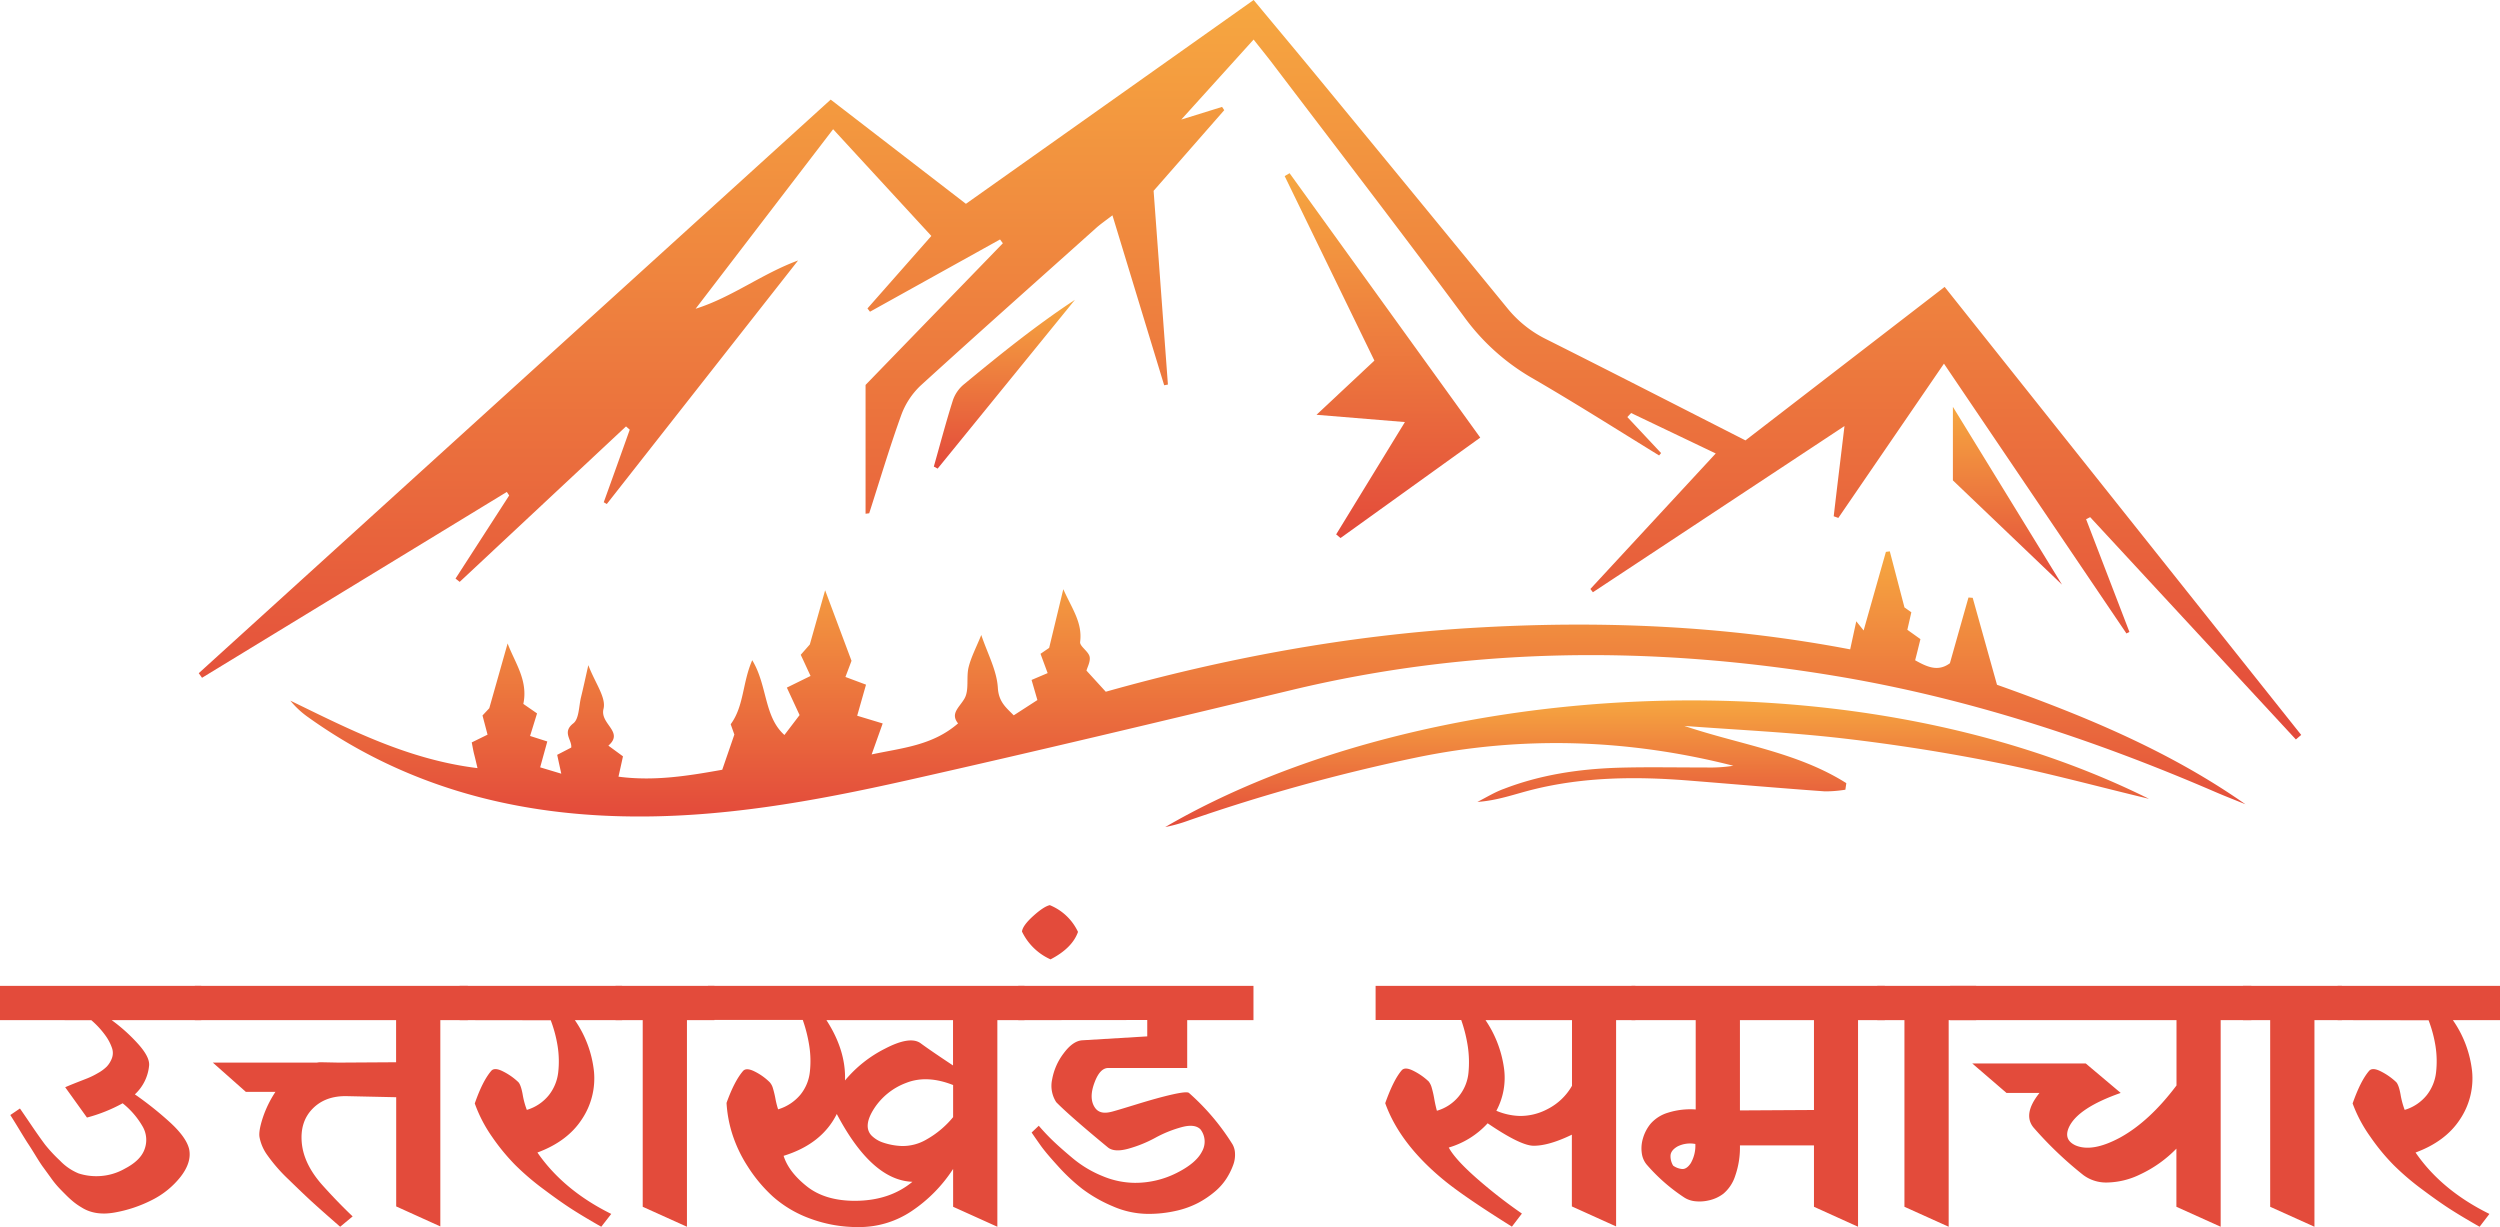
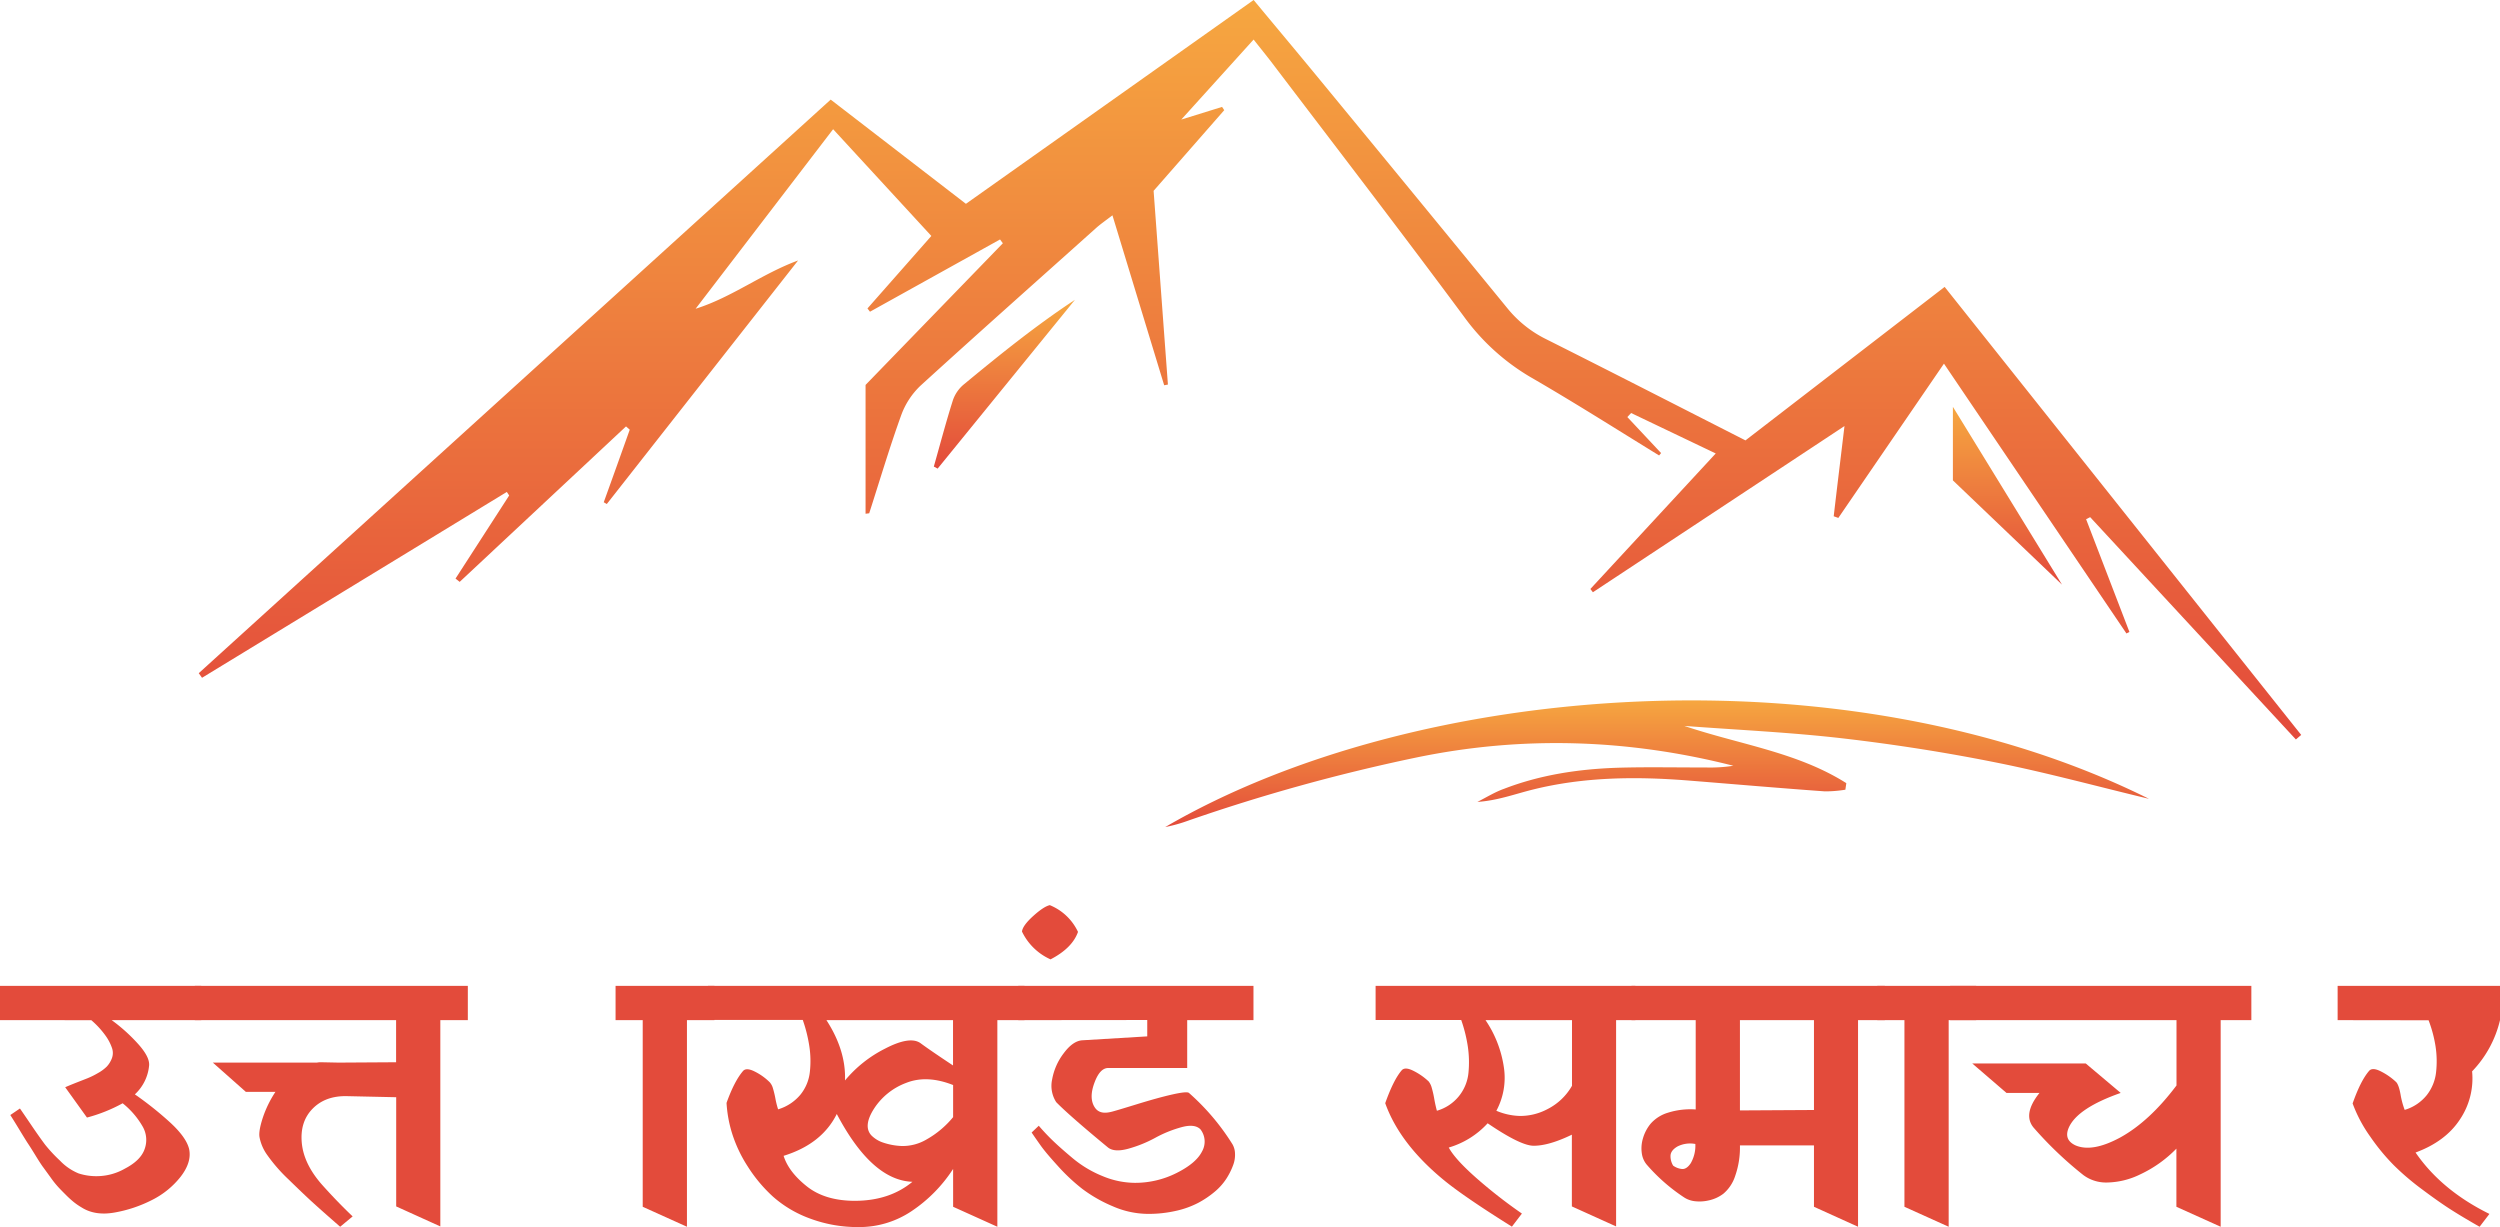
<svg xmlns="http://www.w3.org/2000/svg" xmlns:xlink="http://www.w3.org/1999/xlink" viewBox="0 0 763.52 374.77">
  <defs>
    <style>.cls-1{fill:url(#linear-gradient);}.cls-2{fill:url(#linear-gradient-2);}.cls-3{fill:url(#linear-gradient-3);}.cls-4{fill:url(#linear-gradient-4);}.cls-5{fill:url(#linear-gradient-5);}.cls-6{fill:url(#linear-gradient-6);}.cls-7{fill:#e34b3b;}</style>
    <linearGradient id="linear-gradient" x1="381.76" y1="225.84" x2="381.76" gradientUnits="userSpaceOnUse">
      <stop offset="0" stop-color="#e34a3b" />
      <stop offset="1" stop-color="#f6a740" />
    </linearGradient>
    <linearGradient id="linear-gradient-2" x1="387.22" y1="249.42" x2="387.22" y2="168.41" xlink:href="#linear-gradient" />
    <linearGradient id="linear-gradient-3" x1="506.13" y1="252.55" x2="506.13" y2="213.87" xlink:href="#linear-gradient" />
    <linearGradient id="linear-gradient-4" x1="422.22" y1="164.32" x2="422.22" y2="52.9" xlink:href="#linear-gradient" />
    <linearGradient id="linear-gradient-5" x1="306.75" y1="143.12" x2="306.75" y2="91.56" xlink:href="#linear-gradient" />
    <linearGradient id="linear-gradient-6" x1="613.09" y1="178.55" x2="613.09" y2="124.25" xlink:href="#linear-gradient" />
  </defs>
  <g id="Layer_2" data-name="Layer 2">
    <g id="Layer_1-2" data-name="Layer 1">
      <path class="cls-1" d="M264.35,156.9V117.56L306.28,74.3l-.86-1.17L265.7,95.2l-.77-1,19.51-22.14-30-32.6-42,54.84c11.16-3.52,20.17-10.65,31.3-14.75l-58.42,74.38-.93-.54q4-11.08,7.94-22.16l-1.14-1-50.8,47.48c-.42-.34-.84-.68-1.27-1l16.39-25.39-.72-1.08L61.7,207l-1-1.4,193-175.18L295,62.25,382.87,0c6.71,8.08,13.09,15.7,19.41,23.37q29.09,35.34,58.08,70.76a35.31,35.31,0,0,0,11.85,9.46c20.11,10.09,40.12,20.35,60.87,30.91l60.83-46.88q54.72,68.76,108.89,136.83l-1.62,1.39-62.83-67.9-1.24.63L650.34,193l-.91.46L593.7,111.06l-32.26,47.12-1.41-.51c1-8.59,2.05-17.18,3.29-27.55l-76.84,50.76c-.25-.34-.51-.67-.77-1L524,138.49l-25.84-12.35L497,127.37l10.31,11-.61.73c-13-8-25.88-16.18-39.09-23.82A67,67,0,0,1,447,96.55c-19.35-26.12-39.18-51.88-58.84-77.77-1.55-2-3.17-4-5.3-6.7L360.77,36.52l12.46-3.87.66,1c-7,8-14.09,16.09-21.57,24.63,1.44,19.51,2.9,39.34,4.37,59.17l-1.14.21c-5.18-17-10.35-34-15.8-51.9-2.2,1.69-3.75,2.74-5.13,4-17.86,16-35.77,31.88-53.46,48a23.49,23.49,0,0,0-5.91,9c-3.57,9.88-6.57,20-9.79,30Z" />
-       <path class="cls-2" d="M309.6,218.47l7.23-4.67-1.78-6.14,4.91-2.09-2.18-5.89,2.64-1.81c1.54-6.39,2.79-11.56,4.32-17.93,2.62,5.91,5.9,10.19,5.14,16.11-.17,1.32,2.49,2.82,2.89,4.47.34,1.44-.67,3.2-.95,4.29l5.89,6.45c36.21-10.19,73.71-17.21,111.94-19.5s76.4-.87,115.41,6.56l1.86-8.58,2.25,2.81q3.39-12,6.8-24l1.19-.17,4.48,17.13,2.1,1.48c-.39,1.73-.81,3.57-1.22,5.35l4,2.85c-.5,2-1,4.1-1.62,6.46,3.48,1.93,6.91,3.66,10.62.9,1.92-6.82,3.79-13.44,5.67-20.07l1.29.1c2.37,8.47,4.73,16.94,7.42,26.55,25.66,9.13,52.16,19.85,75.88,36.5-3.06-1.25-6.15-2.44-9.18-3.75-37.54-16.21-76.11-28.86-116.6-35.53-55.52-9.15-110.67-8.8-165.57,4.4-39.06,9.38-78.12,18.74-117.31,27.55-28.67,6.44-57.6,11.71-87.18,11-34.71-.8-67-9.71-95.57-30.08a27.2,27.2,0,0,1-5.7-5.24c18,8.75,35.86,18,57.16,20.61-.43-1.85-.7-3-1-4.15s-.45-2.17-.76-3.7l4.83-2.37c-.43-1.65-.91-3.45-1.54-5.86l2.07-2.21,5.6-19.79c2.24,5.94,6.31,11.28,4.8,18.47l4.19,2.9-2.13,6.89,5.26,1.68c-.73,2.64-1.38,5-2.18,7.9l6.45,1.94c-.46-2.11-.8-3.65-1.25-5.76l4.29-2.22c.29-2.33-2.9-4.65.63-7.39,1.79-1.37,1.68-5.24,2.36-8s1.26-5.49,2.23-9.78c2,5.34,5.51,9.89,4.64,13.34-1.19,4.67,6.4,7,1.48,11.24l4.46,3.27c-.43,2-.84,3.83-1.37,6.21,11.09,1.47,21.63-.32,31.69-2.11,1.17-3.4,2.19-6.34,3.7-10.75l-1.12-3.15c4.09-5.55,3.55-12.64,6.58-19.56,4.67,7.72,3.56,17.26,9.83,22.84l4.63-6.08L240.31,210l7.24-3.56c-.93-2-1.84-4-3-6.46l2.78-3.16L252,180.27l8.06,21.55c-.08.23-.86,2.29-1.86,4.93l6.29,2.35-2.7,9.49,7.79,2.36-3.37,9.46c9.31-2,18.57-2.69,26.39-9.48-2.48-3.05.44-4.9,2-7.65,1.43-2.6.46-6.4,1.22-9.5s2.38-6.16,3.87-9.85c1.9,5.67,4.75,10.83,5.06,16.12C305,214.44,307.38,216.19,309.6,218.47Z" />
      <path class="cls-3" d="M514.4,221.7c17,5.73,34.5,8,49.48,17.48l-.29,2a38.05,38.05,0,0,1-6.27.51c-13.92-1-27.84-2.21-41.76-3.32-16-1.26-31.91-1.11-47.58,2.81-5.43,1.36-10.72,3.34-16.78,3.73,2.71-1.36,5.32-3,8.14-4,11-4.24,22.55-6,34.27-6.42,9.11-.29,18.24-.08,27.36-.1a45.64,45.64,0,0,0,8.41-.52c-32.26-8.21-64.65-9.25-97.25-2.43A562.14,562.14,0,0,0,363,250.59a47.3,47.3,0,0,1-7.13,2c76.84-44.74,208-54.6,300.45-8.62-15.4-3.69-30.71-7.87-46.23-11s-31.41-5.62-47.24-7.46C546.8,223.65,530.57,222.92,514.4,221.7Z" />
-       <path class="cls-4" d="M452.08,133.65l-42.67,30.67-1.34-1.11,21-34.31-27-2.22,17.68-16.55Q406,81.87,392.35,53.78l1.5-.88Z" />
      <path class="cls-5" d="M285.2,142.49c1.92-6.78,3.71-13.59,5.84-20.3a10.81,10.81,0,0,1,3.31-4.78c10.89-9,21.91-17.91,33.95-25.85l-41.94,51.56Z" />
      <path class="cls-6" d="M629.75,178.55l-33.32-31.84V124.25Z" />
      <path class="cls-7" d="M0,311.56V301.1H61.47v10.46H34.11a52,52,0,0,1,8,7.19c2.43,2.69,3.58,4.91,3.43,6.65a13.71,13.71,0,0,1-4.35,8.83,104,104,0,0,1,10.68,8.5q5,4.57,5.88,8.17.87,4-2.56,8.45a25.83,25.83,0,0,1-8.77,7.14,40.55,40.55,0,0,1-11.34,3.81q-6,1.09-10.13-1.52a20.19,20.19,0,0,1-2.46-1.69,31.14,31.14,0,0,1-2.45-2.24c-.87-.87-1.62-1.63-2.23-2.29a28.73,28.73,0,0,1-2.34-2.94l-2.18-3q-.77-1-2.4-3.66t-2.34-3.7c-.48-.73-1.37-2.16-2.67-4.31s-2.22-3.61-2.73-4.41l2.94-2c.51.73,1.69,2.45,3.54,5.18s3.26,4.7,4.2,5.94a45.78,45.78,0,0,0,4.47,4.79A16.54,16.54,0,0,0,24,358.37a17.61,17.61,0,0,0,6.37.82,17.42,17.42,0,0,0,7.79-2.29q4.8-2.5,6-5.94a8.15,8.15,0,0,0-.6-6.92,25,25,0,0,0-6.1-7.09,48,48,0,0,1-10.9,4.36l-6.65-9.26c.66-.29,1.71-.73,3.16-1.31l3.6-1.41a23.66,23.66,0,0,0,3.22-1.59,12.35,12.35,0,0,0,2.72-2,7.75,7.75,0,0,0,1.53-2.45,4.6,4.6,0,0,0,.1-3.11,14.4,14.4,0,0,0-2-3.87,26.58,26.58,0,0,0-4.36-4.74Z" />
      <path class="cls-7" d="M75.09,333.47,65,324.53H96.78a5.82,5.82,0,0,1,1.3-.11l5.34.11,17.55-.11V311.56H59.5V301.1h83.38v10.46h-8.4v63L121,368.45V335.1l-15.15-.33q-6.54-.11-10.41,3.87t-3.27,10.41q.6,6.43,6.16,12.75,4.68,5.24,9.37,9.7l-3.81,3.16q-6-5.24-8.61-7.63c-1.74-1.59-4.11-3.85-7.08-6.75a49.82,49.82,0,0,1-6.54-7.47,13.71,13.71,0,0,1-2.4-5.5q-.33-1.86,1-5.94a33.38,33.38,0,0,1,3.86-7.9Z" />
-       <path class="cls-7" d="M140.37,311.56V301.1H190v10.46H175.57a33.71,33.71,0,0,1,5.83,15.64,22.42,22.42,0,0,1-3.71,14.66q-4.41,6.75-13.56,10.13,8,11.56,22.55,18.75l-3.05,3.92q-5-2.84-8.66-5.17t-8.77-6.16a79.14,79.14,0,0,1-8.78-7.47,63.24,63.24,0,0,1-7.13-8.66A42.79,42.79,0,0,1,145,337q2.38-6.85,5-9.91c.65-.8,1.85-.77,3.59.11a19.14,19.14,0,0,1,4.69,3.27c.51.5,1,1.79,1.36,3.86a24,24,0,0,0,1.26,4.64,13.6,13.6,0,0,0,6.75-4.53,13.75,13.75,0,0,0,2.84-7,29.84,29.84,0,0,0-.17-7.84,39.67,39.67,0,0,0-2.12-8Z" />
      <path class="cls-7" d="M188,311.56V301.1h30.19v10.46h-8.39v63.1l-13.51-6.1v-57Z" />
      <path class="cls-7" d="M216.22,301.1h96.67v10.46H304.6v63.1l-13.51-6.1V357a44.56,44.56,0,0,1-12.64,12.86,28.67,28.67,0,0,1-16.13,4.9,41.64,41.64,0,0,1-14.93-2.61,35.13,35.13,0,0,1-11.34-6.71,45,45,0,0,1-7.73-9.26,41.5,41.5,0,0,1-4.75-10.08,38.9,38.9,0,0,1-1.68-9.26c1.59-4.44,3.27-7.67,5-9.7.65-.8,1.85-.77,3.6.11a17.62,17.62,0,0,1,4.57,3.26,4.58,4.58,0,0,1,1,1.86,29.16,29.16,0,0,1,.76,3.16,25.78,25.78,0,0,0,.82,3.27,14.15,14.15,0,0,0,6.81-4.47,13.27,13.27,0,0,0,2.89-7,29.84,29.84,0,0,0-.17-7.84,44.44,44.44,0,0,0-2-8h-29Zm62.44,59.83q-12.42-.44-23.1-20.71Q251,349.39,239.32,353q1.53,4.9,7.09,9.32t14.71,4.42Q271.68,366.71,278.66,360.93Zm2.4-42.39q2.94,2.18,10,6.86V311.56H252.4q6,9.27,5.67,18.42a38.21,38.21,0,0,1,12.2-9.7Q277.8,316.35,281.06,318.54Zm-14.93,28.22a9,9,0,0,0,3.54,2.18A20.2,20.2,0,0,0,275.4,350a14.32,14.32,0,0,0,7.57-2,28.58,28.58,0,0,0,8.12-6.82v-9.8q-8-3.16-14.33-.66a20,20,0,0,0-9.81,7.85Q263.52,343.93,266.13,346.76Z" />
      <path class="cls-7" d="M320.84,293a17.67,17.67,0,0,1-8.72-8.5q.22-1.84,3.43-4.74t5.07-3.32a16.33,16.33,0,0,1,8.61,8.17Q327.49,289.55,320.84,293Z" />
      <path class="cls-7" d="M311,311.56V301.1h71.82v10.46H362.58v14.61H338.49c-1.67,0-3.05,1.41-4.14,4.25-1.3,3.34-1.27,6,.11,7.95,1,1.38,2.58,1.78,4.91,1.2.65-.14,3.16-.89,7.52-2.23s8-2.37,11.06-3.06,4.74-.85,5.17-.49a70.64,70.64,0,0,1,13.3,15.7,6,6,0,0,1,.76,2.78,8.81,8.81,0,0,1-.6,3.65,21,21,0,0,1-2,4,17.94,17.94,0,0,1-3.54,4,29,29,0,0,1-5.07,3.43,27.57,27.57,0,0,1-6.81,2.45,37.62,37.62,0,0,1-8.56.93,27.18,27.18,0,0,1-10.79-2.34,43.16,43.16,0,0,1-9.26-5.29,57.91,57.91,0,0,1-7.47-7q-3.65-4-5.23-6.22t-2.78-4l2.18-2.07c1.24,1.45,2.6,2.91,4.09,4.36s3.58,3.31,6.27,5.56a34.11,34.11,0,0,0,9.1,5.45,25.94,25.94,0,0,0,9.86,2.07,28.13,28.13,0,0,0,12.75-3q6-3,7.79-6.59a6.09,6.09,0,0,0-.49-6.76c-1.16-1.16-3.09-1.38-5.77-.65a37,37,0,0,0-8.07,3.27,38.67,38.67,0,0,1-8.23,3.32c-2.79.76-4.85.64-6.15-.38q-11.77-9.71-15.81-13.84a9.17,9.17,0,0,1-1.25-7,18.48,18.48,0,0,1,3.49-7.9c1.85-2.51,3.72-3.83,5.61-4l19.94-1.2v-5Z" />
      <path class="cls-7" d="M480.06,368.45V346.54q-7,3.39-11.66,3.38-4,0-14.06-6.86a26,26,0,0,1-11.88,7.41q2,3.7,8.88,9.7a151.75,151.75,0,0,0,13.46,10.46l-3.05,4q-15.15-9.48-21.25-14.6-13.08-10.9-17.44-23.11,2.51-7.08,5-10,1-1.2,3.59.11a19.14,19.14,0,0,1,4.69,3.27,5.42,5.42,0,0,1,.92,1.9,30.65,30.65,0,0,1,.77,3.38c.25,1.42.53,2.64.81,3.65a13.38,13.38,0,0,0,9.65-11.71,32.65,32.65,0,0,0-.22-8,44.31,44.31,0,0,0-2-8H420.12V301.1h79.34v10.46h-5.89v63Zm-26.37-56.89A34.55,34.55,0,0,1,459.3,326,21.29,21.29,0,0,1,457,339.24a19.77,19.77,0,0,0,7.13,1.58,17.68,17.68,0,0,0,8.45-2.07,17.92,17.92,0,0,0,7.52-7.14V311.56Z" />
      <path class="cls-7" d="M498.26,311.56V301.1h77.38v10.46h-8.18v63.1L554,368.56V349.81H531.39a26.24,26.24,0,0,1-1.47,9.38,11.81,11.81,0,0,1-3.6,5.39,11.37,11.37,0,0,1-4.63,2.07,12.16,12.16,0,0,1-4.36.17,7.47,7.47,0,0,1-2.94-1.09,55.37,55.37,0,0,1-11.55-10.14,6.81,6.81,0,0,1-1.42-3.38,10.53,10.53,0,0,1,.33-4.47,12.46,12.46,0,0,1,2.34-4.52,11.35,11.35,0,0,1,5.28-3.38,22.84,22.84,0,0,1,8.51-1V311.56Zm19.51,37.82a8.55,8.55,0,0,0-5.45.76c-1.38.8-2.09,1.74-2.13,2.83A5.47,5.47,0,0,0,511,356a5.62,5.62,0,0,0,2.51,1c1,.18,2-.42,2.89-1.8A10.74,10.74,0,0,0,517.77,349.38Zm13.62-10.25L554,339V311.56H531.39Z" />
      <path class="cls-7" d="M573.35,311.56V301.1h30.19v10.46h-8.4v63.1l-13.51-6.1v-57Z" />
      <path class="cls-7" d="M612.8,333.79l-10.46-9H637l10.68,9q-13.08,4.59-15.8,10.47-1.74,3.81,2,5.55,5.13,2.19,13.62-2.39,8.94-4.91,17.22-15.91V311.56H595.58V301.1h92v10.46h-9.37v63.1l-13.52-6.1V350.8a37.52,37.52,0,0,1-11,7.84,23.88,23.88,0,0,1-10.25,2.51,11.65,11.65,0,0,1-7.19-2.29,113.76,113.76,0,0,1-15-14.28q-3.71-4.14,1.63-10.79Z" />
-       <path class="cls-7" d="M685.05,311.56V301.1h30.19v10.46h-8.39v63.1l-13.52-6.1v-57Z" />
-       <path class="cls-7" d="M713.93,311.56V301.1h49.59v10.46H749.13A33.61,33.61,0,0,1,755,327.2a22.42,22.42,0,0,1-3.7,14.66q-4.41,6.75-13.57,10.13,7.95,11.56,22.56,18.75l-3,3.92q-5-2.84-8.66-5.17t-8.78-6.16a79,79,0,0,1-8.77-7.47,63.28,63.28,0,0,1-7.14-8.66A42.79,42.79,0,0,1,718.51,337q2.4-6.85,5-9.91c.66-.8,1.86-.77,3.6.11a19.52,19.52,0,0,1,4.69,3.27c.5.5,1,1.79,1.36,3.86a24.91,24.91,0,0,0,1.25,4.64,13.59,13.59,0,0,0,6.76-4.53,13.74,13.74,0,0,0,2.83-7,29.84,29.84,0,0,0-.16-7.84,39.06,39.06,0,0,0-2.13-8Z" />
+       <path class="cls-7" d="M713.93,311.56V301.1h49.59v10.46A33.61,33.61,0,0,1,755,327.2a22.42,22.42,0,0,1-3.7,14.66q-4.41,6.75-13.57,10.13,7.95,11.56,22.56,18.75l-3,3.92q-5-2.84-8.66-5.17t-8.78-6.16a79,79,0,0,1-8.77-7.47,63.28,63.28,0,0,1-7.14-8.66A42.79,42.79,0,0,1,718.51,337q2.4-6.85,5-9.91c.66-.8,1.86-.77,3.6.11a19.52,19.52,0,0,1,4.69,3.27c.5.5,1,1.79,1.36,3.86a24.91,24.91,0,0,0,1.25,4.64,13.59,13.59,0,0,0,6.76-4.53,13.74,13.74,0,0,0,2.83-7,29.84,29.84,0,0,0-.16-7.84,39.06,39.06,0,0,0-2.13-8Z" />
    </g>
  </g>
</svg>